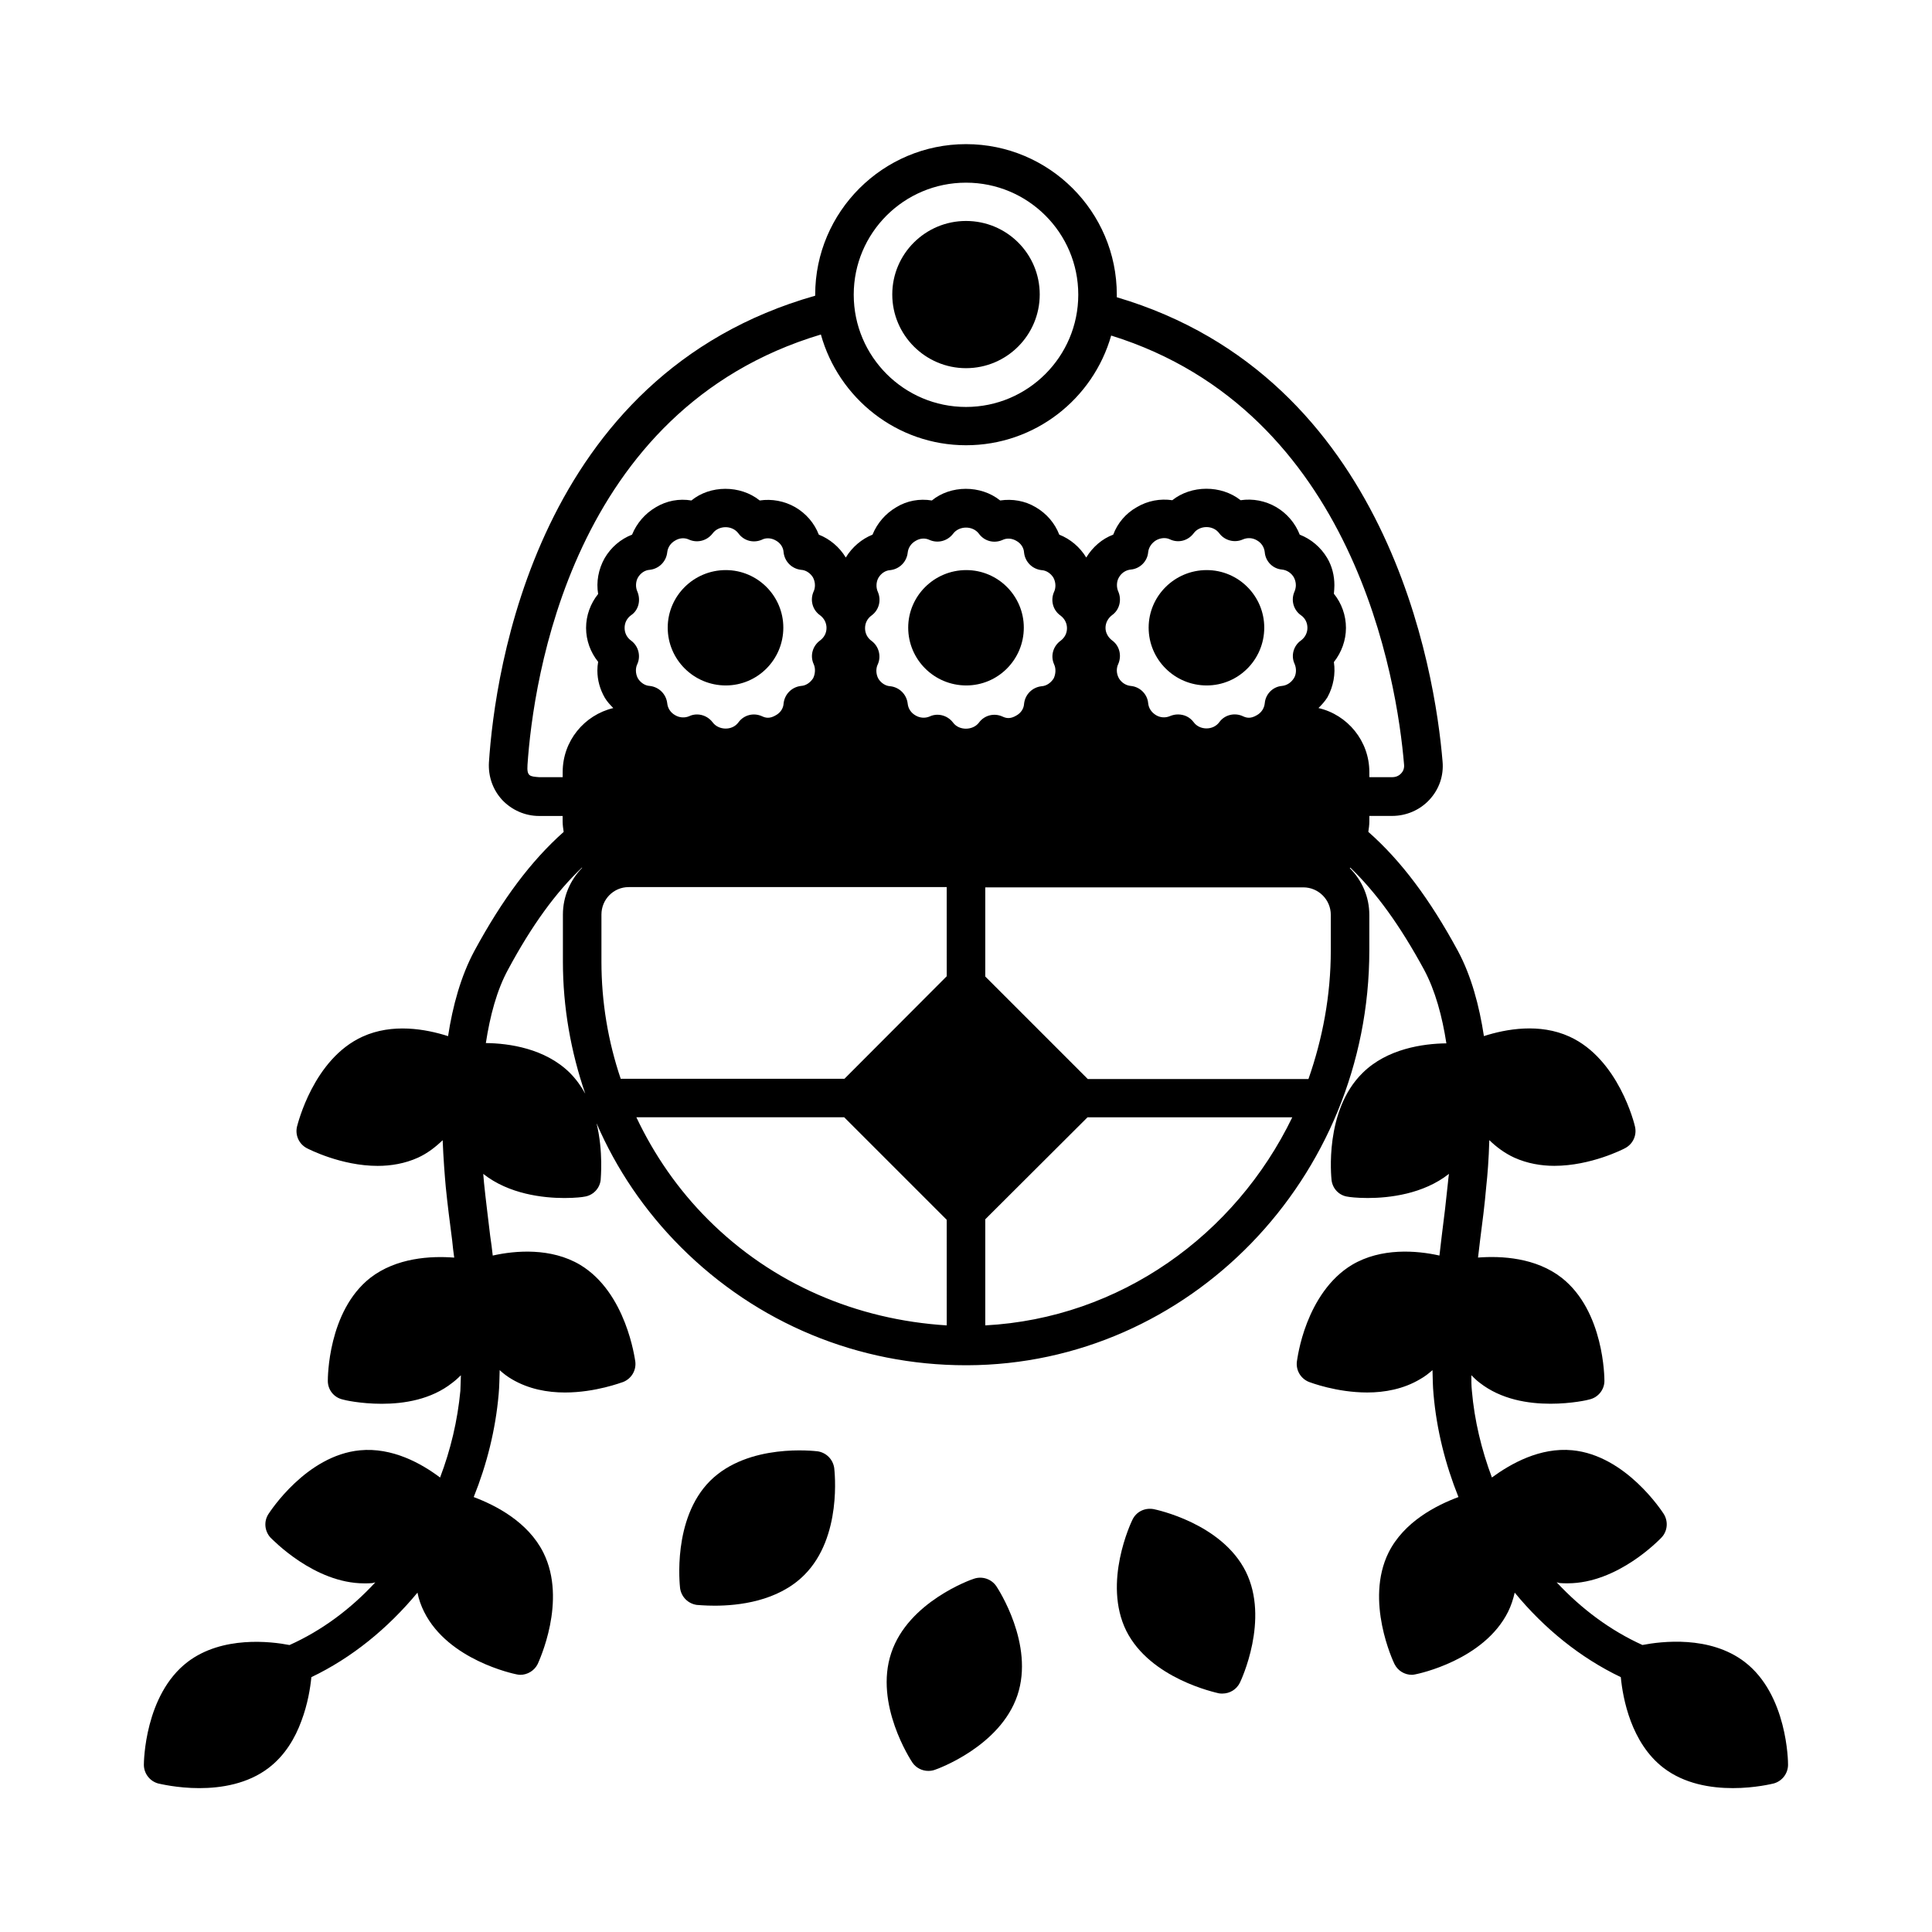
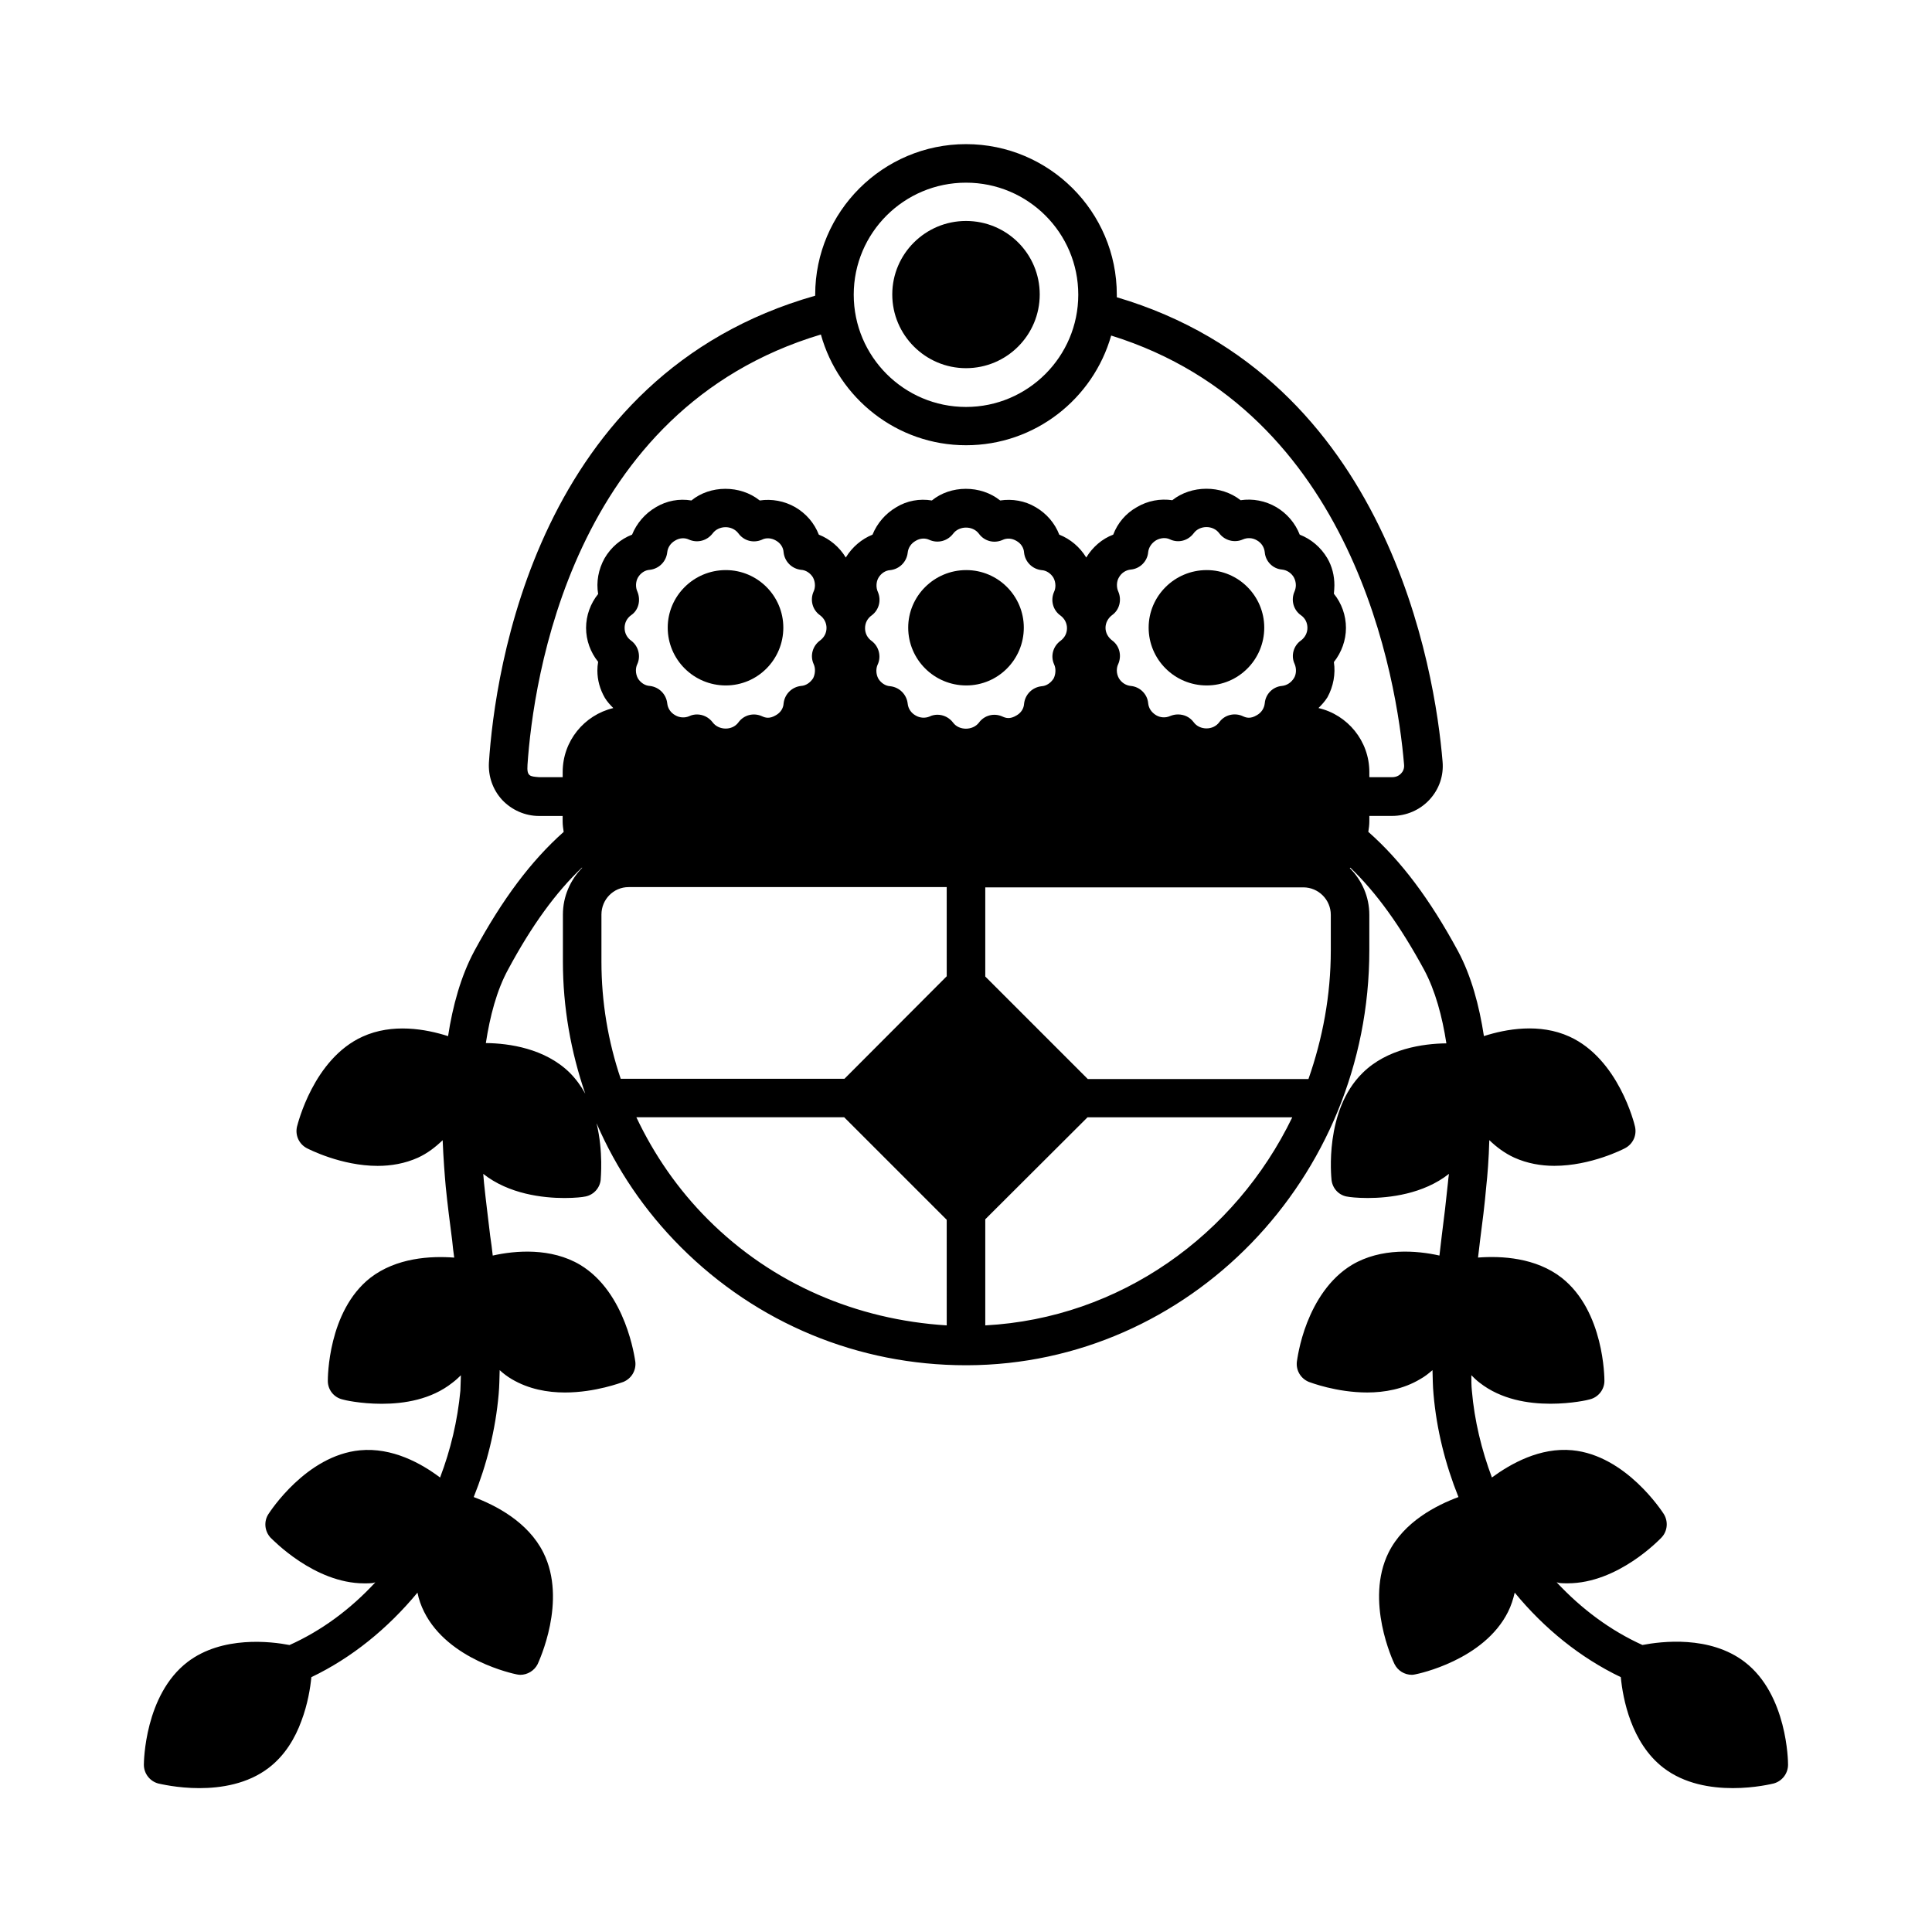
<svg xmlns="http://www.w3.org/2000/svg" fill="#000000" width="800px" height="800px" version="1.1" viewBox="144 144 512 512">
  <g>
    <path d="m336.34 325.65c8.441 0 15.25-6.875 15.25-15.32 0-8.375-6.809-15.25-15.25-15.25-8.512 0-15.387 6.875-15.387 15.25 0 8.445 6.879 15.32 15.387 15.32z" />
    <path d="m400.07 325.65c8.441 0 15.25-6.875 15.25-15.32 0-8.375-6.809-15.25-15.25-15.25-8.512 0-15.387 6.875-15.387 15.25 0 8.445 6.875 15.32 15.387 15.32z" />
    <path d="m463.79 325.65c8.441 0 15.25-6.875 15.25-15.32 0-8.375-6.809-15.25-15.25-15.25-8.512 0-15.387 6.875-15.387 15.25 0 8.445 6.875 15.32 15.387 15.32z" />
    <path d="m606.36 584.43c-9.258-7.082-22.125-5.445-27.098-4.492-8.441-3.812-16.137-9.531-22.738-16.613 0.273 0.066 0.543 0.137 0.816 0.203 0.75 0.066 1.43 0.066 2.109 0.066 13.344 0 24.375-11.641 24.852-12.117 1.633-1.703 1.84-4.289 0.613-6.262-0.41-0.613-10.008-15.523-24.238-16.883-8.578-0.816-16.273 3.539-21.309 7.215-2.723-7.285-4.629-15.047-5.309-23.012-0.137-1.363-0.137-2.723-0.137-4.086 0.68 0.68 1.363 1.363 2.18 1.973 5.719 4.492 12.938 5.582 18.789 5.582 5.652 0 10.078-1.02 10.418-1.156 2.246-0.543 3.879-2.586 3.879-4.902 0-0.75-0.066-18.449-11.301-27.301-6.875-5.379-16-5.856-22.195-5.379 0.203-1.496 0.34-2.996 0.543-4.562 0.613-4.699 1.227-9.465 1.633-14.23 0.34-3.062 0.68-7.352 0.816-12.324 1.906 1.84 4.086 3.473 6.606 4.629 3.473 1.566 7.148 2.18 10.621 2.18 9.668 0 18.312-4.426 18.789-4.699 2.043-1.09 3.133-3.402 2.586-5.719-0.137-0.68-4.356-17.906-17.359-23.828-7.898-3.609-16.75-2.043-22.672-0.137-1.227-8.035-3.336-15.93-6.875-22.535-7.488-13.82-15.113-23.965-23.762-31.59 0.137-0.887 0.273-1.84 0.273-2.793v-1.43h6.059c3.746 0 7.352-1.566 9.871-4.289 2.586-2.793 3.812-6.398 3.473-10.145-1.973-23.828-14.23-101.71-86.328-123.02v-0.68c0-21.992-17.906-39.895-39.965-39.895-21.992 0-39.965 17.906-39.965 39.895v0.273c-73.938 20.969-84.898 99.672-86.465 123.71-0.203 3.676 1.02 7.215 3.539 9.941 2.519 2.656 6.059 4.223 9.734 4.223h6.262v1.43c0 0.953 0.137 1.906 0.273 2.793-8.645 7.691-16.203 17.77-23.691 31.59-3.539 6.606-5.719 14.5-6.945 22.535-5.922-1.906-14.773-3.473-22.672 0.137-13.004 5.922-17.156 23.148-17.359 23.828-0.543 2.316 0.543 4.629 2.586 5.719 0.543 0.273 9.121 4.699 18.789 4.699 3.539 0 7.215-0.613 10.688-2.18 2.519-1.156 4.629-2.793 6.535-4.629 0.203 4.969 0.543 9.258 0.816 12.324 0.477 4.766 1.09 9.531 1.703 14.23 0.137 1.566 0.34 3.062 0.543 4.562-6.195-0.477-15.32 0-22.262 5.379-11.234 8.852-11.234 26.551-11.234 27.301 0 2.316 1.566 4.356 3.879 4.902 0.34 0.137 4.699 1.156 10.418 1.156 5.856 0 13.07-1.09 18.723-5.582 0.816-0.613 1.566-1.293 2.246-1.973-0.066 1.363-0.066 2.723-0.137 4.086-0.75 7.965-2.586 15.66-5.379 23.012-4.969-3.746-12.664-8.035-21.242-7.215-14.23 1.363-23.828 16.273-24.238 16.883-1.293 1.973-1.02 4.562 0.543 6.262 0.543 0.477 11.574 12.117 24.852 12.117 0.75 0 1.43 0 2.109-0.066 0.273-0.066 0.543-0.137 0.816-0.203-6.535 7.082-14.23 12.801-22.738 16.613-4.902-0.953-17.836-2.519-27.027 4.492-11.371 8.715-11.574 26.484-11.574 27.234 0 2.316 1.566 4.356 3.812 4.969 0.41 0.066 4.969 1.227 10.895 1.227 5.719 0 12.801-1.09 18.383-5.379 4.289-3.269 7.012-7.898 8.645-12.391 1.703-4.492 2.383-8.852 2.656-11.641 10.688-5.106 20.219-12.867 28.117-22.398 0.34 1.77 0.953 3.473 1.77 5.106 6.398 12.801 23.762 16.406 24.441 16.543 0.34 0.066 0.68 0.137 1.02 0.137 1.906 0 3.746-1.09 4.629-2.859 0.273-0.68 7.898-16.75 1.496-29.547-4.086-8.168-12.664-12.527-18.449-14.707 3.473-8.645 5.785-17.836 6.606-27.234 0.203-2.18 0.203-4.289 0.273-6.398 0.953 0.887 2.043 1.703 3.199 2.383 4.492 2.656 9.465 3.539 14.094 3.539 8.102 0 14.977-2.656 15.453-2.793 2.18-0.887 3.473-3.062 3.199-5.379-0.137-0.75-2.383-18.312-14.637-25.668-7.691-4.562-17.09-3.812-23.148-2.449-0.203-1.77-0.41-3.539-0.68-5.242-0.543-4.699-1.156-9.328-1.633-14.023-0.066-0.68-0.137-1.496-0.203-2.383 6.809 5.379 15.863 6.398 21.516 6.398 2.926 0 4.969-0.273 5.176-0.34 2.316-0.273 4.152-2.109 4.426-4.426 0-0.477 0.75-7.422-1.09-15.047 5.242 12.117 12.73 23.215 22.332 32.816 20.219 20.219 47.043 31.316 75.57 31.316h0.34c58.754-0.203 106.55-49.496 106.55-109.95v-9.395c0-4.832-1.973-9.191-5.176-12.391 0.066 0 0.066-0.066 0.137-0.137 6.945 6.672 13.207 15.387 19.539 27.027 2.996 5.582 4.832 12.461 5.922 19.539-6.195 0.066-15.727 1.43-22.195 7.828-10.211 10.008-8.305 27.641-8.238 28.391 0.273 2.316 2.043 4.152 4.356 4.426 0.273 0.066 2.246 0.34 5.242 0.34 5.652 0 14.707-1.02 21.516-6.398-0.137 0.887-0.203 1.703-0.273 2.383-0.477 4.699-1.02 9.328-1.633 14.023-0.203 1.703-0.41 3.473-0.613 5.242-6.059-1.363-15.453-2.109-23.148 2.449-6.129 3.676-9.805 9.941-11.914 15.32-2.109 5.379-2.656 10.008-2.723 10.348-0.273 2.316 1.02 4.492 3.199 5.379 0.41 0.137 7.285 2.793 15.453 2.793 4.562 0 9.602-0.887 14.023-3.539 1.227-0.68 2.246-1.496 3.269-2.383 0.066 2.109 0.066 4.223 0.273 6.398 0.816 9.395 3.133 18.586 6.606 27.234-5.856 2.18-14.434 6.535-18.52 14.707-6.332 12.801 1.227 28.867 1.566 29.547 0.887 1.77 2.656 2.859 4.629 2.859 0.273 0 0.613-0.066 0.953-0.137 0.75-0.137 18.109-3.746 24.508-16.543 0.816-1.633 1.363-3.336 1.77-5.106 7.828 9.531 17.43 17.293 28.117 22.398 0.543 5.652 2.723 17.43 11.301 24.031 5.582 4.289 12.594 5.379 18.383 5.379 5.922 0 10.484-1.156 10.824-1.227 2.246-0.613 3.812-2.656 3.812-4.969 0.02-0.824-0.188-18.59-11.488-27.238zm-206.36-392.02c16.406 0 29.754 13.277 29.754 29.684s-13.344 29.754-29.754 29.754c-16.406 0-29.754-13.344-29.754-29.754 0-16.406 13.344-29.684 29.754-29.684zm-105.05 235.84c-6.535-6.398-16-7.762-22.195-7.828 1.09-7.082 2.859-13.957 5.922-19.539 6.262-11.641 12.594-20.355 19.539-26.961l0.066 0.066c-3.133 3.199-5.106 7.559-5.106 12.391v12.461c0 12.117 2.109 23.898 5.922 34.996-1.086-1.98-2.449-3.887-4.148-5.586zm99.941 66.992c-23.898-1.496-46.16-10.961-63.25-28.051-7.965-7.965-14.297-17.156-18.996-27.098h55.078l27.164 27.164zm0-92.523-27.098 27.164h-59.301c-3.336-9.871-5.106-20.289-5.106-31.047v-12.461c0-4.016 3.199-7.285 7.215-7.285h84.285zm-81.969-101.92c-0.543-1.156-0.477-2.656 0.137-3.746 0.68-1.156 1.84-1.973 3.133-2.043 2.449-0.273 4.356-2.18 4.629-4.629 0.137-1.293 0.887-2.449 2.109-3.133 1.227-0.75 2.586-0.75 3.609-0.273 2.246 1.02 4.832 0.34 6.332-1.633 1.566-2.109 5.106-2.246 6.809 0 1.43 1.973 3.949 2.656 6.195 1.703 1.156-0.613 2.586-0.477 3.746 0.203 1.227 0.68 1.973 1.84 2.043 3.133 0.273 2.449 2.18 4.356 4.629 4.629 1.293 0.066 2.449 0.887 3.133 1.973 0.34 0.613 0.543 1.363 0.543 2.109 0 0.613-0.137 1.227-0.34 1.633-1.02 2.246-0.34 4.902 1.703 6.332 1.09 0.816 1.703 2.043 1.703 3.336 0 1.363-0.613 2.519-1.703 3.336-1.973 1.43-2.723 4.016-1.703 6.262 0.543 1.156 0.41 2.656-0.137 3.746-0.75 1.156-1.906 1.973-3.199 2.043-2.449 0.273-4.356 2.18-4.629 4.629-0.066 1.293-0.816 2.449-2.043 3.133-1.703 1.02-2.793 0.68-3.676 0.273-2.246-1.02-4.832-0.34-6.262 1.633-1.633 2.246-5.242 2.109-6.809 0-1.02-1.363-2.586-2.109-4.152-2.109-0.68 0-1.43 0.137-2.109 0.477-1.156 0.477-2.519 0.41-3.676-0.273-1.227-0.68-1.973-1.84-2.109-3.133-0.273-2.449-2.18-4.356-4.629-4.629-1.293-0.066-2.449-0.887-3.133-1.973-0.34-0.613-0.543-1.363-0.543-2.109 0-0.613 0.137-1.227 0.34-1.633 1.02-2.18 0.34-4.832-1.566-6.262-1.156-0.816-1.77-2.043-1.77-3.402 0-1.363 0.613-2.586 1.77-3.402 1.898-1.297 2.578-3.883 1.625-6.199zm83.672 34.723c-1.02-1.363-2.586-2.109-4.152-2.109-0.68 0-1.43 0.137-2.109 0.477-1.156 0.477-2.519 0.41-3.676-0.273-1.227-0.68-1.973-1.84-2.109-3.133-0.273-2.449-2.18-4.356-4.629-4.629-1.293-0.066-2.449-0.887-3.133-1.973-0.34-0.613-0.543-1.363-0.543-2.109 0-0.613 0.137-1.227 0.34-1.633 1.02-2.18 0.34-4.832-1.566-6.262-1.156-0.816-1.77-2.043-1.77-3.402 0-1.363 0.613-2.586 1.77-3.402 1.906-1.43 2.586-3.949 1.633-6.195-0.543-1.156-0.477-2.656 0.137-3.746 0.68-1.156 1.84-1.973 3.133-2.043 2.449-0.273 4.356-2.18 4.629-4.629 0.137-1.293 0.887-2.449 2.109-3.133 1.227-0.75 2.586-0.75 3.609-0.273 2.246 1.02 4.832 0.34 6.332-1.633 1.566-2.109 5.176-2.18 6.809 0 1.43 1.973 3.949 2.656 6.195 1.703 1.227-0.613 2.586-0.477 3.746 0.203 1.227 0.68 1.973 1.84 2.043 3.133 0.273 2.449 2.18 4.356 4.629 4.629 1.293 0.066 2.449 0.887 3.133 1.973 0.34 0.613 0.543 1.363 0.543 2.109 0 0.613-0.137 1.227-0.34 1.633-1.02 2.246-0.34 4.902 1.703 6.332 1.09 0.816 1.703 2.043 1.703 3.336 0 1.363-0.613 2.519-1.703 3.336-1.973 1.43-2.723 4.016-1.703 6.262 0.543 1.156 0.41 2.656-0.137 3.746-0.75 1.156-1.906 1.973-3.199 2.043-2.449 0.273-4.356 2.18-4.629 4.629-0.066 1.293-0.816 2.449-2.043 3.133-1.703 1.02-2.793 0.68-3.676 0.273-2.246-1.02-4.832-0.34-6.262 1.633-1.641 2.109-5.25 2.109-6.816-0.004zm8.512 159.72v-28.117l27.098-27.027h54.262c-15.117 31.246-45.684 53.238-81.359 55.145zm91.57-99.402c0 11.984-2.18 23.422-5.922 34.109h-58.484l-27.164-27.164v-23.625h84.285c4.016 0 7.285 3.269 7.285 7.285zm-56.305-95.043c-0.543-1.156-0.477-2.723 0.137-3.746 0.68-1.227 1.84-1.973 3.133-2.109 2.449-0.203 4.426-2.18 4.629-4.562 0.137-1.293 0.887-2.449 2.109-3.199 1.227-0.68 2.586-0.75 3.609-0.273 2.246 1.09 4.832 0.41 6.332-1.566 1.566-2.18 5.176-2.246 6.809 0 1.43 1.906 4.016 2.586 6.195 1.633 1.227-0.543 2.586-0.477 3.746 0.203 1.227 0.68 1.973 1.84 2.109 3.199 0.203 2.383 2.109 4.356 4.562 4.562 1.293 0.137 2.449 0.887 3.133 2.043 0.34 0.613 0.543 1.363 0.543 2.109 0 0.543-0.137 1.156-0.34 1.633-1.02 2.246-0.34 4.902 1.703 6.332 1.09 0.75 1.703 1.973 1.703 3.336 0 1.293-0.613 2.519-1.703 3.336-1.973 1.363-2.723 4.016-1.703 6.195 0.543 1.227 0.477 2.723-0.137 3.746-0.75 1.227-1.906 1.973-3.199 2.109-2.449 0.203-4.356 2.18-4.562 4.562-0.137 1.363-0.887 2.519-2.109 3.199-1.703 1.02-2.793 0.68-3.676 0.273-2.18-1.02-4.832-0.41-6.262 1.566-1.633 2.246-5.242 2.18-6.809 0-1.02-1.363-2.519-2.043-4.152-2.043-0.68 0-1.363 0.137-2.043 0.41-1.227 0.543-2.586 0.477-3.746-0.203-1.227-0.75-1.973-1.84-2.109-3.199-0.203-2.383-2.18-4.356-4.629-4.562-1.293-0.137-2.449-0.887-3.133-2.043-0.34-0.613-0.543-1.363-0.543-2.043 0-0.613 0.137-1.227 0.34-1.633 1.02-2.246 0.41-4.902-1.566-6.332-1.09-0.816-1.77-2.043-1.77-3.336 0-1.363 0.68-2.586 1.77-3.402 1.902-1.359 2.582-3.945 1.629-6.195zm53.035 30.844c0.887-0.887 1.703-1.77 2.383-2.859 1.566-2.859 2.18-6.195 1.703-9.328 2.043-2.586 3.199-5.785 3.199-9.055 0-3.336-1.156-6.535-3.199-9.055 0.066-0.75 0.137-1.496 0.137-2.246 0-2.519-0.613-5.039-1.906-7.215-1.703-2.859-4.289-5.039-7.285-6.195-1.156-2.996-3.336-5.582-6.195-7.285-2.926-1.703-6.262-2.316-9.465-1.84-5.176-4.086-13.07-4.016-18.109 0-3.199-0.477-6.535 0.137-9.395 1.84-2.926 1.633-5.106 4.223-6.262 7.285-2.926 1.09-5.445 3.269-7.148 6.059-1.703-2.793-4.223-4.902-7.148-6.059-1.156-2.996-3.336-5.582-6.262-7.285-2.859-1.703-6.195-2.246-9.395-1.77-5.176-4.152-13.141-4.086-18.109 0-3.269-0.543-6.606 0.066-9.395 1.77-2.926 1.703-5.106 4.289-6.332 7.285-2.859 1.156-5.379 3.269-7.082 6.059-1.703-2.793-4.223-4.902-7.148-6.059-1.156-2.996-3.336-5.582-6.262-7.285-2.859-1.633-6.195-2.246-9.395-1.77-5.176-4.152-13.141-4.086-18.109 0-3.269-0.543-6.535 0.066-9.395 1.77-2.926 1.703-5.106 4.289-6.332 7.285-2.996 1.156-5.582 3.336-7.285 6.262-1.633 2.926-2.246 6.262-1.703 9.465-2.043 2.519-3.199 5.719-3.199 8.988s1.156 6.469 3.199 8.988c-0.137 0.75-0.203 1.566-0.203 2.316 0 2.519 0.68 4.969 1.973 7.215 0.613 1.02 1.43 1.906 2.246 2.723-7.691 1.84-13.414 8.715-13.414 16.953v1.363h-6.262c-2.449-0.203-3.269-0.203-3.062-3.269 1.496-22.125 11.508-94.227 77.75-114.04 4.699 16.883 20.152 29.344 38.465 29.344s33.699-12.324 38.465-29.07c64.609 20.086 75.777 91.707 77.613 113.63 0.137 1.156-0.34 1.973-0.75 2.383-0.613 0.68-1.43 1.02-2.383 1.02l-6.062-0.004v-1.363c0-8.234-5.785-15.18-13.48-16.949z" />
    <path d="m400 241.57c10.824 0 19.539-8.781 19.539-19.539s-8.715-19.473-19.539-19.473c-10.758 0-19.539 8.715-19.539 19.473-0.004 10.758 8.781 19.539 19.539 19.539z" />
-     <path d="m402.11 562.38c-0.75 0.203-17.43 6.129-21.922 19.676-4.562 13.547 5.176 28.391 5.582 29.004 0.953 1.43 2.586 2.246 4.223 2.246 0.543 0 1.156-0.066 1.703-0.273 0.68-0.203 17.359-6.195 21.922-19.742s-5.176-28.32-5.582-28.934c-1.297-1.91-3.746-2.727-5.926-1.977z" />
-     <path d="m449.7 543.93c-2.316-0.41-4.562 0.68-5.582 2.793-0.34 0.68-7.965 16.68-1.633 29.48 6.398 12.73 23.762 16.34 24.508 16.543 0.34 0.066 0.613 0.066 0.953 0.066 1.973 0 3.746-1.09 4.629-2.859 0.34-0.68 7.898-16.75 1.566-29.48-6.398-12.801-23.762-16.406-24.441-16.543z" />
-     <path d="m360.65 528.61c-0.75-0.066-18.312-2.246-28.457 7.828-10.078 10.078-8.035 27.711-7.965 28.457 0.34 2.316 2.109 4.086 4.426 4.426 0.273 0 2.043 0.203 4.766 0.203 6.129 0 16.68-1.09 23.691-8.102 10.145-10.078 8.035-27.641 7.965-28.391-0.344-2.312-2.113-4.082-4.426-4.422z" />
+     <path d="m449.7 543.93z" />
  </g>
</svg>